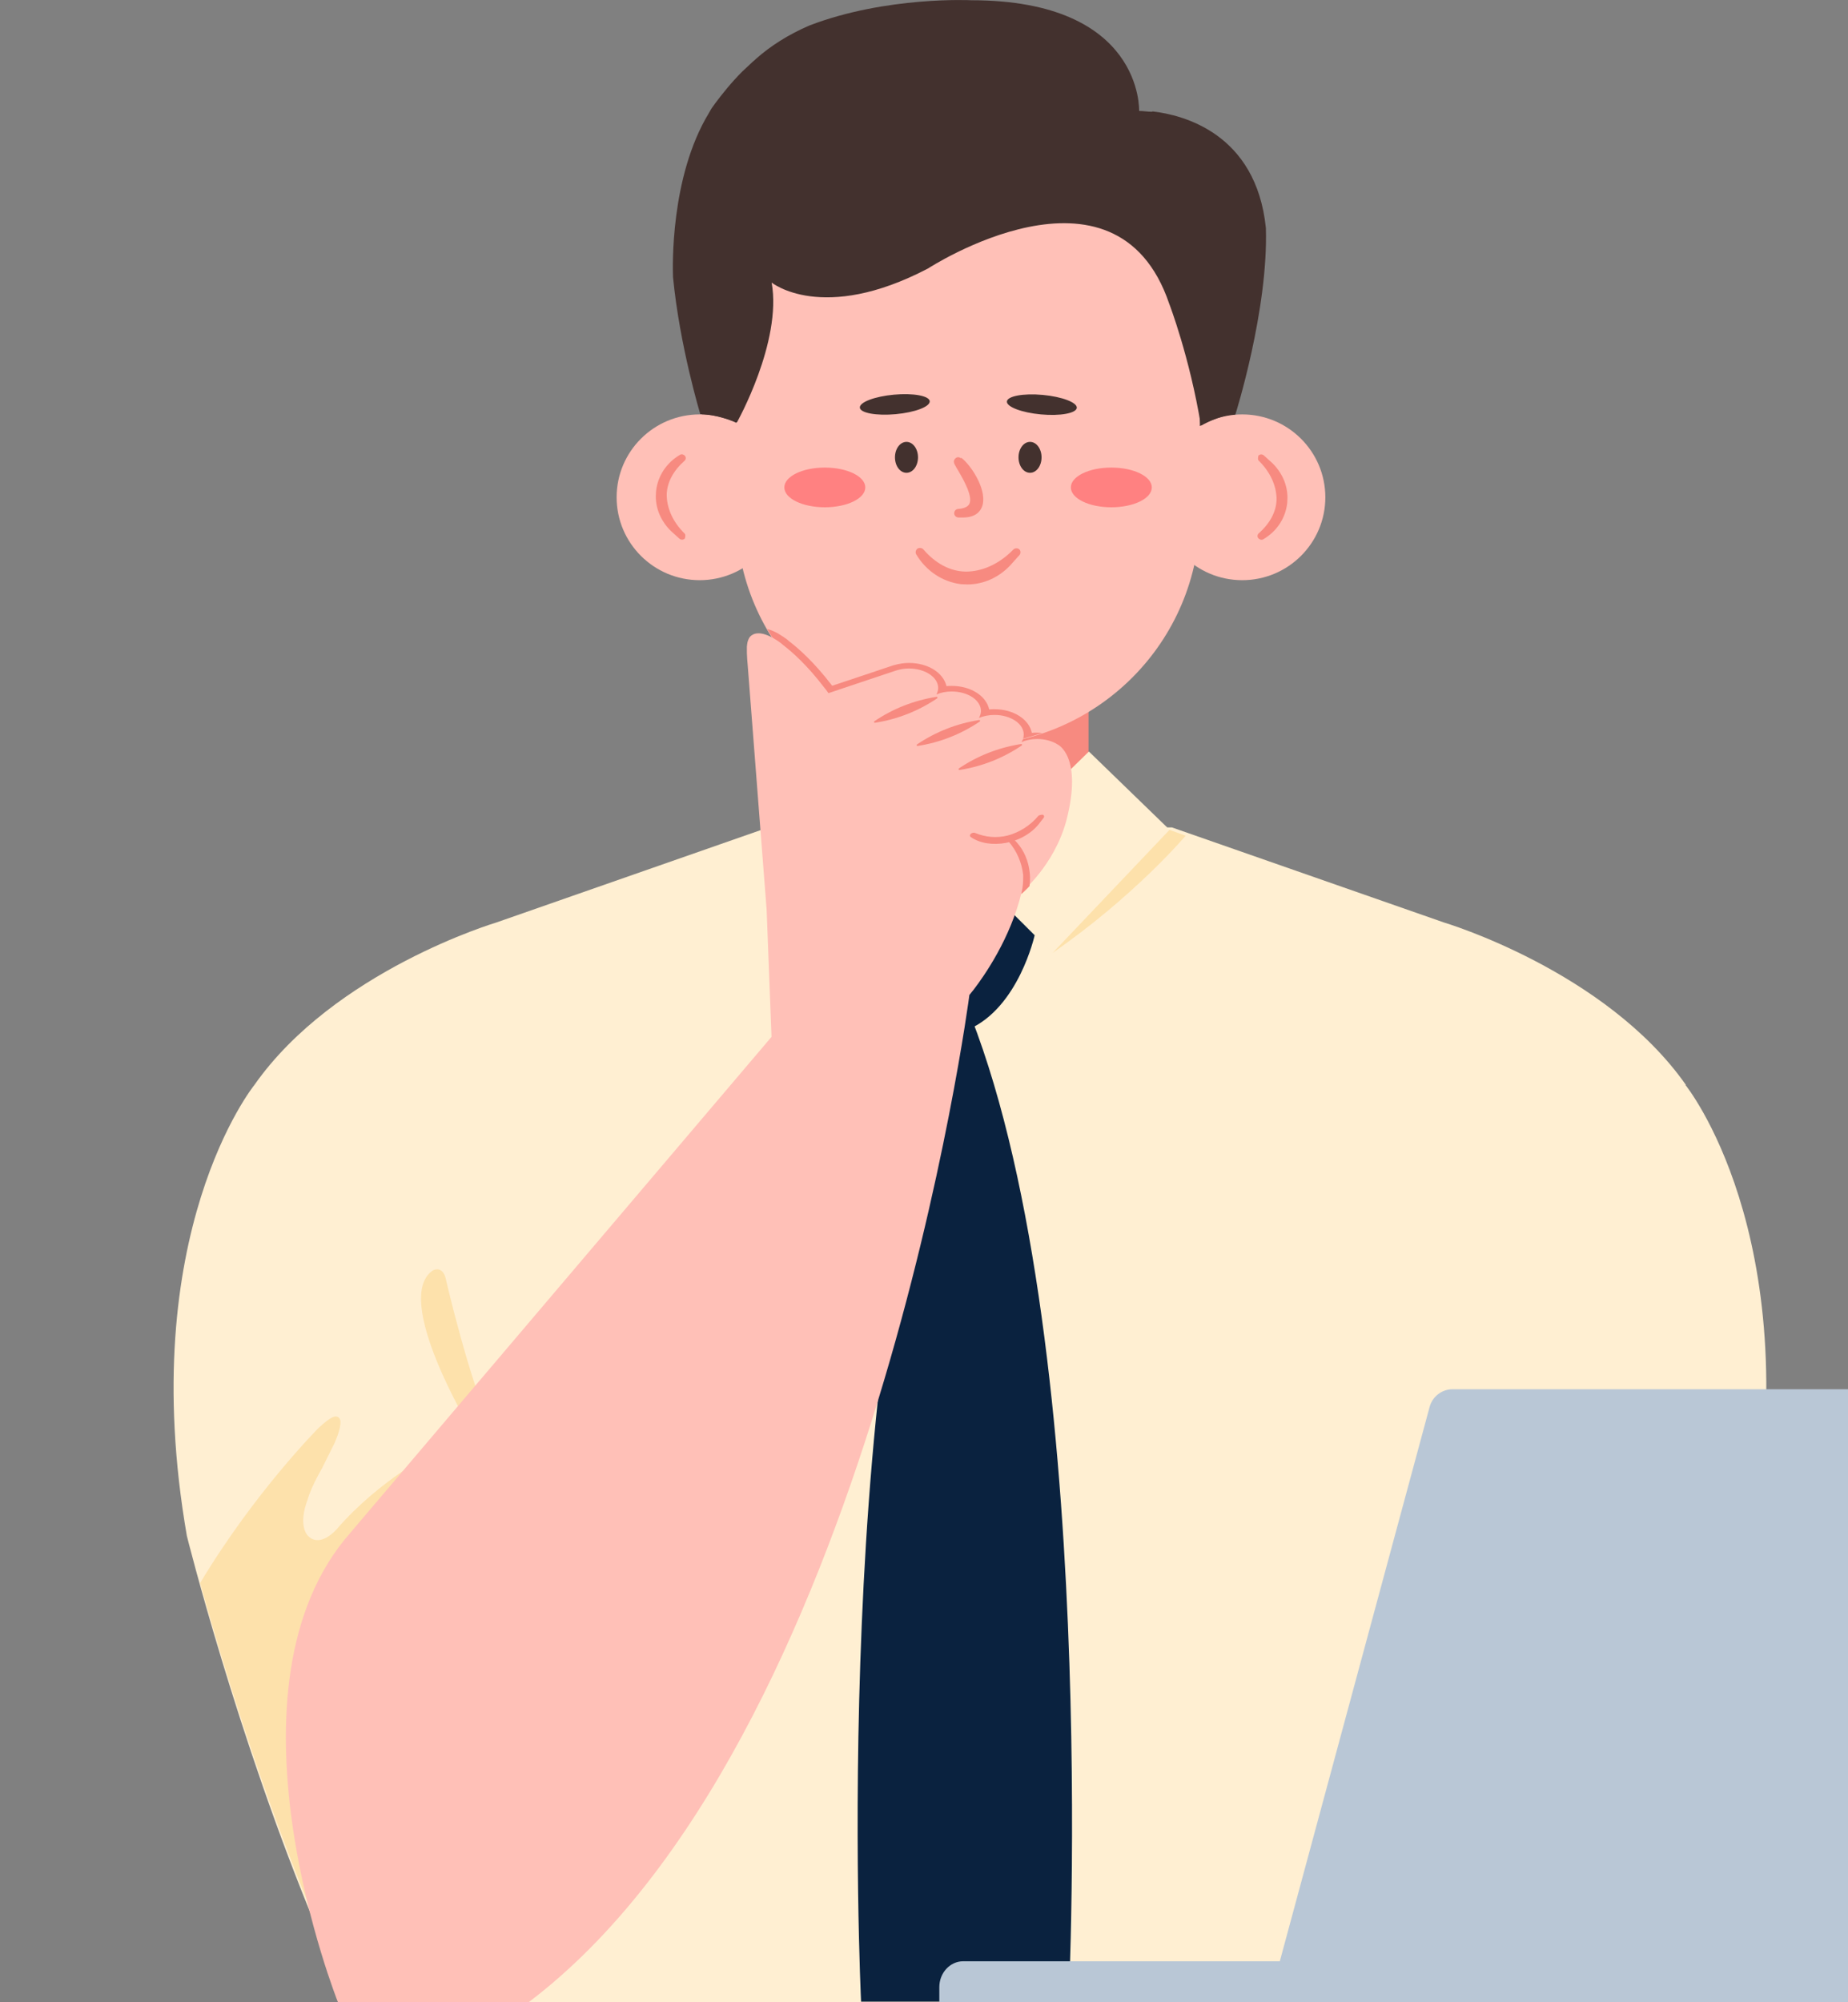
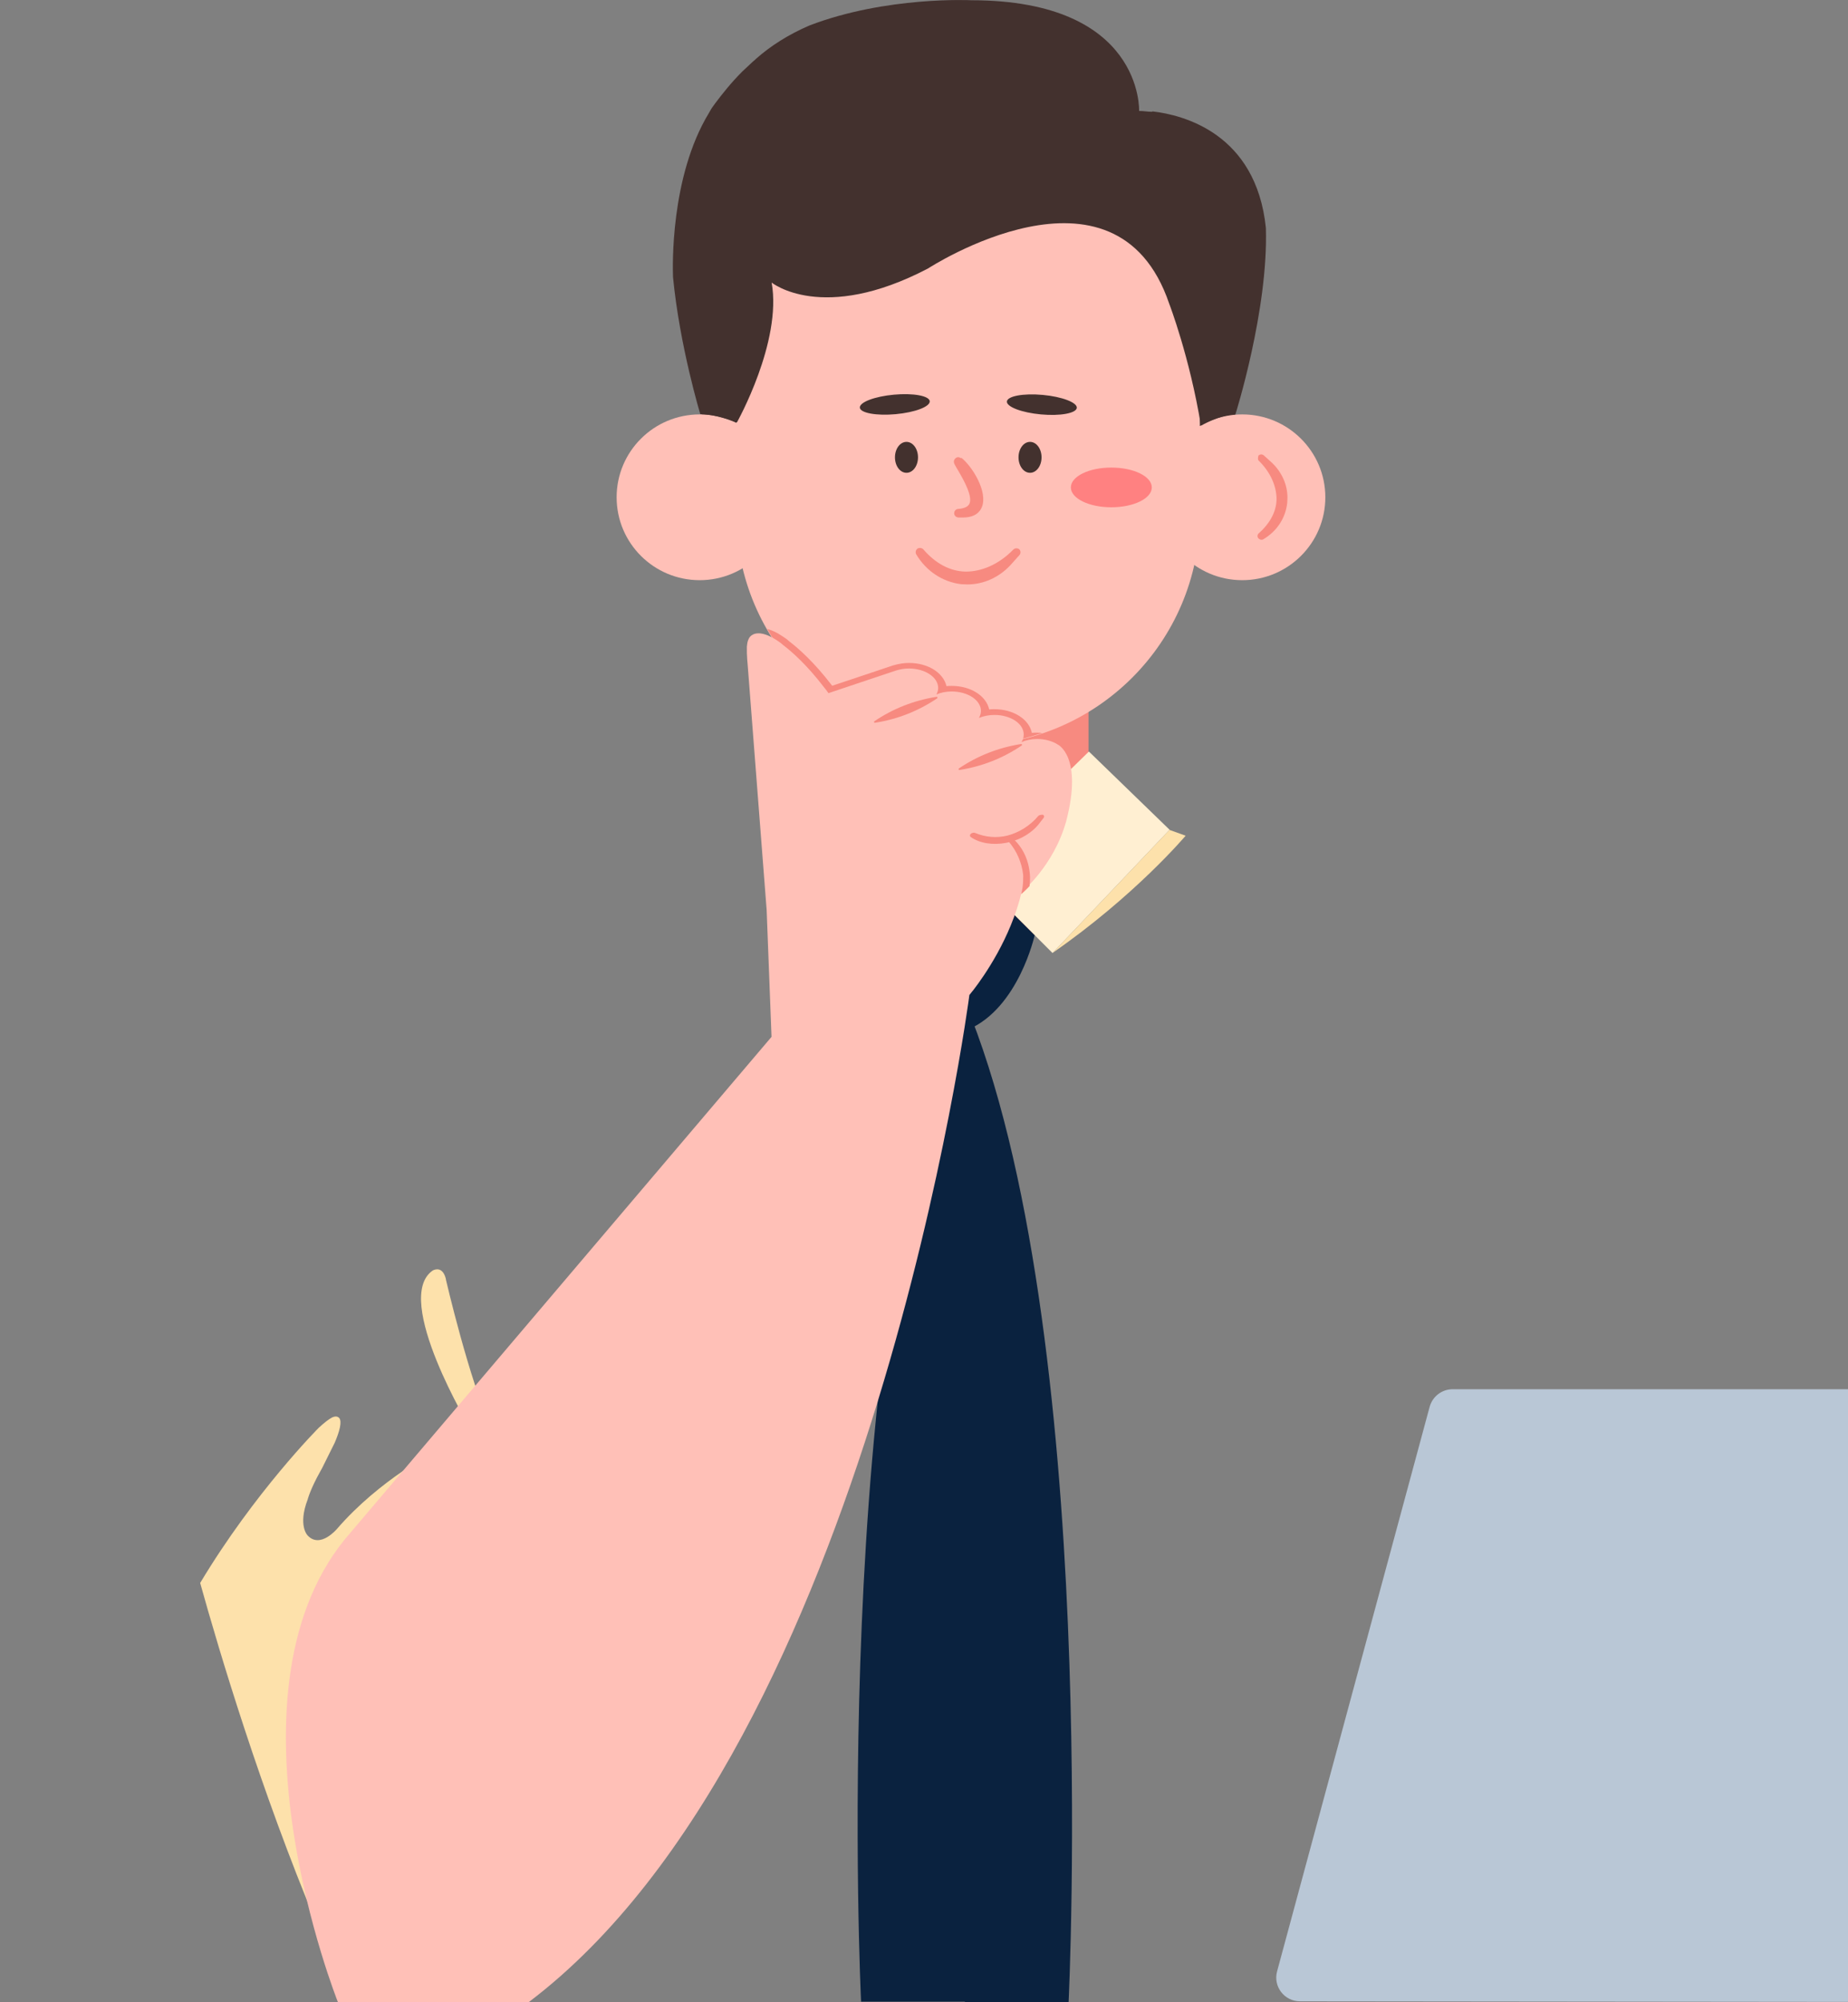
<svg xmlns="http://www.w3.org/2000/svg" width="181" height="196" viewBox="0 0 181 196" fill="none">
  <rect x="0" y="0" width="181" height="196" fill="#808080" stroke="none" />
  <g clip-path="url(#clip0_984_452)">
    <path d="M106.617 58.228V81.732C106.617 88.216 101.351 93.466 94.852 93.466C88.354 93.466 83.088 88.216 83.088 81.732V58.228H106.652H106.617Z" fill="#F78A80" />
    <path d="M120.916 52.582H68.767V32.932C68.767 18.556 80.438 6.938 94.853 6.938C109.268 6.938 120.939 18.591 120.939 32.932V52.582H120.916Z" fill="#43312E" />
    <path d="M94.818 72.99C82.263 72.99 72.114 62.862 72.114 50.336V38.649C72.114 26.123 82.274 15.995 94.818 15.995C107.361 15.995 117.521 26.123 117.521 38.649V50.336C117.521 62.862 107.361 72.99 94.818 72.99Z" fill="#FFC0B7" />
    <path d="M68.533 56.797C73.02 56.797 76.67 53.165 76.67 48.683C76.67 44.201 73.032 40.569 68.533 40.569C64.034 40.569 60.395 44.201 60.395 48.683C60.395 53.165 64.034 56.797 68.533 56.797Z" fill="#FFC0B7" />
    <path d="M121.671 56.797C126.158 56.797 129.808 53.165 129.808 48.683C129.808 44.201 126.158 40.569 121.671 40.569C117.183 40.569 113.533 44.201 113.533 48.683C113.533 53.165 117.172 56.797 121.671 56.797Z" fill="#FFC0B7" />
    <path d="M99.851 53.792C99.688 53.629 99.397 53.652 99.258 53.792C97.828 55.259 96.131 55.98 94.526 55.957C93.039 55.911 91.632 55.166 90.446 53.792C90.307 53.629 90.051 53.594 89.853 53.71C89.691 53.85 89.632 54.071 89.737 54.269C90.714 55.899 92.295 56.958 94.131 57.191C94.352 57.191 94.561 57.214 94.747 57.214C96.293 57.214 97.781 56.562 98.909 55.387L99.839 54.351C100.002 54.188 99.979 53.897 99.816 53.757L99.839 53.78L99.851 53.792Z" fill="#F78A80" />
-     <path d="M67.069 52.745C67.069 52.745 67.185 52.385 67.069 52.245C65.883 51.093 65.302 49.719 65.302 48.427C65.325 47.228 65.953 46.075 67.046 45.109C67.185 44.993 67.208 44.771 67.092 44.632C66.976 44.492 66.778 44.434 66.615 44.515C65.267 45.307 64.418 46.599 64.256 48.089C64.256 48.252 64.232 48.427 64.232 48.59C64.232 49.858 64.767 51.057 65.72 51.989L66.557 52.745C66.697 52.862 66.918 52.862 67.034 52.745H67.057H67.069Z" fill="#F78A80" />
    <path d="M123.263 44.574C123.263 44.574 123.146 44.934 123.263 45.074C124.448 46.227 125.03 47.6 125.03 48.892C125.006 50.092 124.379 51.244 123.286 52.21C123.146 52.327 123.123 52.548 123.239 52.687C123.356 52.827 123.553 52.885 123.716 52.804C125.065 52.012 125.913 50.72 126.076 49.23C126.076 49.067 126.099 48.892 126.099 48.73C126.099 47.461 125.564 46.262 124.611 45.33L123.774 44.574C123.635 44.457 123.414 44.457 123.298 44.574H123.274H123.263Z" fill="#F78A80" />
    <path d="M94.119 44.865C93.956 44.725 93.724 44.725 93.584 44.865C93.421 45.005 93.387 45.203 93.468 45.401C93.584 45.622 93.724 45.878 93.898 46.157C94.468 47.135 95.281 48.625 94.944 49.324C94.805 49.603 94.445 49.778 93.852 49.824C93.631 49.824 93.456 50.022 93.456 50.243C93.456 50.464 93.619 50.627 93.852 50.662H94.305C95.491 50.662 95.967 50.127 96.165 49.65C96.781 48.159 95.235 45.668 94.165 44.819L94.142 44.842L94.119 44.865Z" fill="#F78A80" />
    <path d="M88.784 46.285C89.412 46.285 89.912 45.61 89.912 44.772C89.912 43.934 89.412 43.258 88.784 43.258C88.156 43.258 87.656 43.934 87.656 44.772C87.656 45.61 88.156 46.285 88.784 46.285Z" fill="#43312E" />
    <path d="M100.885 46.285C101.513 46.285 102.013 45.61 102.013 44.772C102.013 43.934 101.513 43.258 100.885 43.258C100.258 43.258 99.758 43.934 99.758 44.772C99.758 45.61 100.258 46.285 100.885 46.285Z" fill="#43312E" />
    <path d="M112.836 10.943C112.406 10.943 112.022 10.861 111.569 10.861C111.569 10.861 111.999 0.024 95.131 0.024C95.131 0.024 86.831 -0.395 79.286 2.492C77.205 3.388 75.462 4.505 74.055 5.751C74.055 5.751 73.857 5.949 73.741 6.03C73.381 6.368 73.044 6.682 72.695 7.008C71.625 8.079 70.754 9.174 70.021 10.151C69.998 10.198 69.94 10.268 69.905 10.314C69.707 10.57 69.568 10.815 69.428 11.071C65.627 17.334 65.883 26.204 65.918 27.124C66.569 33.887 68.591 40.546 68.591 40.546C68.789 40.546 68.987 40.546 69.184 40.569C70.591 40.732 72.172 41.361 72.172 41.361C72.172 41.361 76.612 33.468 75.578 27.66C75.578 27.66 80.53 31.699 90.888 26.286C90.888 26.286 109.29 14.296 114.521 29.743C114.521 29.743 116.521 34.935 117.625 41.675C117.625 41.675 119.485 40.581 120.996 40.581C120.996 40.581 124.24 30.337 123.984 22.305C123.031 13.038 115.847 11.246 112.894 10.908L112.847 10.931H112.836V10.943Z" fill="#43312E" />
    <path d="M105.466 39.929C105.513 39.405 104.025 38.835 102.13 38.66C100.235 38.486 98.677 38.776 98.619 39.3C98.573 39.824 100.061 40.395 101.956 40.569C103.85 40.744 105.408 40.453 105.466 39.929Z" fill="#43312E" />
    <path d="M87.726 40.546C89.621 40.371 91.097 39.812 91.062 39.277C91.016 38.753 89.447 38.462 87.552 38.637C85.669 38.811 84.181 39.37 84.215 39.906C84.262 40.429 85.831 40.72 87.726 40.546Z" fill="#43312E" />
-     <path d="M80.785 49.661C82.971 49.661 84.749 48.799 84.749 47.717C84.749 46.634 82.971 45.773 80.785 45.773C78.6 45.773 76.821 46.634 76.821 47.717C76.821 48.799 78.6 49.661 80.785 49.661Z" fill="#FF8181" />
    <path d="M108.848 49.661C111.033 49.661 112.812 48.799 112.812 47.717C112.812 46.634 111.033 45.773 108.848 45.773C106.662 45.773 104.884 46.634 104.884 47.717C104.884 48.799 106.662 49.661 108.848 49.661Z" fill="#FF8181" />
-     <path d="M165.127 106.213C157.268 95.018 141.434 90.31 141.434 90.31L114.784 81H75.258L48.608 90.31C48.608 90.31 32.775 95.018 24.916 106.213C24.916 106.213 13.157 120.723 18.303 150.363C18.303 150.363 23.204 170.014 31.005 188.728H45.092L46.874 196H154.986C154.986 196 157.186 192.604 158.968 188.728H159.003C159.177 188.318 159.34 187.908 159.515 187.486C159.526 187.451 159.538 187.428 159.55 187.393C159.655 187.135 159.759 186.889 159.852 186.631C159.852 186.62 159.852 186.608 159.864 186.596C167.152 168.55 171.693 150.363 171.693 150.363C176.851 120.723 165.08 106.213 165.08 106.213H165.127Z" fill="#FFEFD2" />
    <path d="M42.692 142.032C42.692 142.032 37.193 144.826 33.008 149.669C33.008 149.669 31.369 151.636 30.137 150.321C30.137 150.321 29.149 149.378 30.137 146.782C30.137 146.782 30.392 145.781 31.381 144.023C31.427 143.941 31.485 143.837 31.555 143.709L32.787 141.229C33.24 140.17 33.531 139.157 33.217 138.808C33.02 138.61 32.764 138.656 32.531 138.761C32.218 138.924 31.799 139.238 31.218 139.774C31.218 139.774 24.952 146.048 19.605 154.965C21.534 161.892 25.568 175.337 31.009 188.329L59.838 158.027L42.715 142.032H42.692Z" fill="#FDE1AB" />
    <path d="M43.679 125.234C43.377 123.977 42.621 124.256 42.389 124.373C38.378 127.108 46.132 139.948 46.132 139.948H48.178C45.958 135.141 43.667 125.234 43.667 125.234H43.679Z" fill="#FDE1AB" />
    <path d="M103.082 93.292L94.875 85.085L106.651 73.572L114.556 81.232L103.094 93.292H103.082Z" fill="#FFEFD2" />
    <path d="M94.875 85.107L88.411 91.557C88.411 91.557 89.969 98.634 94.875 100.765C99.78 98.623 101.338 91.557 101.338 91.557L94.875 85.107Z" fill="#0A223F" />
    <path d="M94.5 98.047V98C81.129 130.002 84.337 195.953 84.337 195.953H94.5V196H104.663C104.663 196 107.871 130.048 94.5 98.047Z" fill="#0A223F" />
    <path d="M101.071 71.779C100.815 70.429 99.281 69.427 97.386 69.427C97.223 69.427 97.06 69.427 96.886 69.451C96.595 68.124 95.084 67.146 93.201 67.146C93.026 67.146 92.864 67.146 92.701 67.169C92.399 65.865 90.899 64.899 89.028 64.899C88.528 64.899 88.028 64.981 87.551 65.12C87.516 65.12 87.493 65.132 87.458 65.144C86.133 65.598 82.843 66.68 81.506 67.134C81.471 67.088 81.425 67.029 81.39 66.983C79.739 64.841 78.24 63.502 77.298 62.781L77.228 62.722C77.228 62.722 77.135 62.641 77.054 62.571C76.775 62.373 76.519 62.21 76.31 62.082L76.182 62.001C76.182 62.001 76.124 61.966 76.089 61.954C75.74 61.768 75.426 61.651 75.136 61.57C79.053 68.368 86.389 72.955 94.817 72.955C97.363 72.955 99.804 72.524 102.082 71.756C101.757 71.721 101.408 71.709 101.071 71.744V71.779Z" fill="#F78A80" />
    <path d="M100.045 87.351C100.045 87.351 103.196 84.797 104.421 80.415C106.101 74.031 103.592 72.882 103.592 72.882C103.079 72.555 102.367 72.344 101.597 72.344C101.025 72.344 100.489 72.461 100.045 72.648C100.197 72.426 100.267 72.168 100.267 71.898C100.267 70.844 98.984 69.989 97.397 69.989C96.837 69.989 96.311 70.106 95.88 70.282C95.996 70.071 96.078 69.848 96.078 69.602C96.078 68.548 94.795 67.693 93.208 67.693C92.659 67.693 92.146 67.798 91.715 67.986C91.82 67.786 91.889 67.564 91.889 67.353C91.889 66.298 90.606 65.443 89.019 65.443C88.552 65.443 88.121 65.525 87.724 65.654C86.021 66.216 81.144 67.857 81.144 67.857C80.992 67.634 80.829 67.423 80.653 67.212C79.043 65.115 77.597 63.827 76.675 63.124C76.616 63.077 76.546 63.006 76.488 62.959C76.231 62.772 76.021 62.632 75.8 62.503C75.741 62.468 75.695 62.444 75.695 62.444C74.423 61.741 73.769 62.011 73.478 62.315C73.291 62.526 73.209 62.842 73.186 63.018C73.174 63.124 73.163 63.217 73.151 63.311C73.128 64.143 73.233 65.127 73.233 65.127L75.088 89.085L75.566 101.503L33.749 150.72C21.206 166.231 33.096 196 33.096 196H51.788C85.414 170.566 94.946 97.403 94.946 97.403C95.098 97.216 95.238 97.04 95.378 96.864C96.393 95.54 98.972 91.873 100.057 87.351H100.034H100.045Z" fill="#FFC0B7" />
    <path d="M102.13 79.752C102.13 79.752 101.793 79.764 101.7 79.869C100.898 80.835 99.794 81.51 98.666 81.801C97.62 82.057 96.515 81.964 95.516 81.545C95.399 81.487 95.19 81.522 95.085 81.627C94.981 81.72 94.969 81.848 95.074 81.941C95.969 82.558 97.225 82.756 98.55 82.511C98.701 82.465 98.84 82.453 98.992 82.407C100.084 82.116 101.049 81.51 101.7 80.73L102.223 80.055C102.305 79.939 102.27 79.811 102.142 79.764V79.752H102.13Z" fill="#F78A80" />
    <path d="M100.025 87.529C100.025 87.529 100.351 87.261 100.839 86.749C100.874 86.458 100.885 86.167 100.885 85.864C100.874 85.713 100.874 85.561 100.851 85.41C100.734 84.281 100.281 83.245 99.607 82.488L99.014 81.86C98.921 81.778 98.781 81.778 98.723 81.894H98.712C98.712 81.894 98.677 82.232 98.758 82.349C99.595 83.291 100.083 84.479 100.211 85.631C100.211 85.631 100.269 86.667 100.014 87.529H100.025Z" fill="#F78A80" />
    <path d="M100.002 72.838C97.793 73.187 95.747 73.99 93.922 75.224C93.887 75.248 93.876 75.294 93.887 75.329C93.899 75.364 93.934 75.376 93.969 75.376H93.98C96.166 75.038 98.212 74.235 100.06 72.989C100.095 72.966 100.107 72.919 100.095 72.885C100.083 72.85 100.048 72.826 100.002 72.838Z" fill="#F78A80" />
-     <path d="M95.991 70.534C95.991 70.534 95.933 70.475 95.898 70.487C93.69 70.836 91.655 71.639 89.819 72.873C89.784 72.897 89.772 72.943 89.784 72.978C89.795 73.013 89.83 73.025 89.865 73.025H89.877C92.062 72.687 94.108 71.884 95.957 70.638C95.991 70.615 96.003 70.568 95.991 70.534Z" fill="#F78A80" />
    <path d="M91.817 68.263C91.817 68.263 91.771 68.205 91.725 68.216C89.516 68.566 87.47 69.369 85.645 70.603C85.61 70.626 85.598 70.673 85.61 70.708C85.621 70.743 85.656 70.754 85.691 70.754H85.703C87.888 70.416 89.934 69.613 91.783 68.368C91.817 68.344 91.829 68.298 91.817 68.263Z" fill="#F78A80" />
    <path d="M103.082 93.303L114.544 81.243L116.125 81.813C116.125 81.813 111.173 87.692 103.07 93.303H103.082Z" fill="#FDE1AB" />
-     <path d="M94.332 192H207V196H92V194.532C92 193.139 93.049 192 94.332 192Z" fill="#B9C7D6" />
    <path d="M125.081 192.996L140.026 137.717C140.305 136.708 141.224 136 142.271 136H217.671C219.171 136 220.276 137.392 219.939 138.853L206.39 196L127.325 195.919C125.79 195.919 124.685 194.469 125.081 192.996Z" fill="#B9C7D6" />
  </g>
  <defs>
    <clipPath id="clip0_984_452">
      <rect width="181" height="196" fill="white" />
    </clipPath>
  </defs>
</svg>